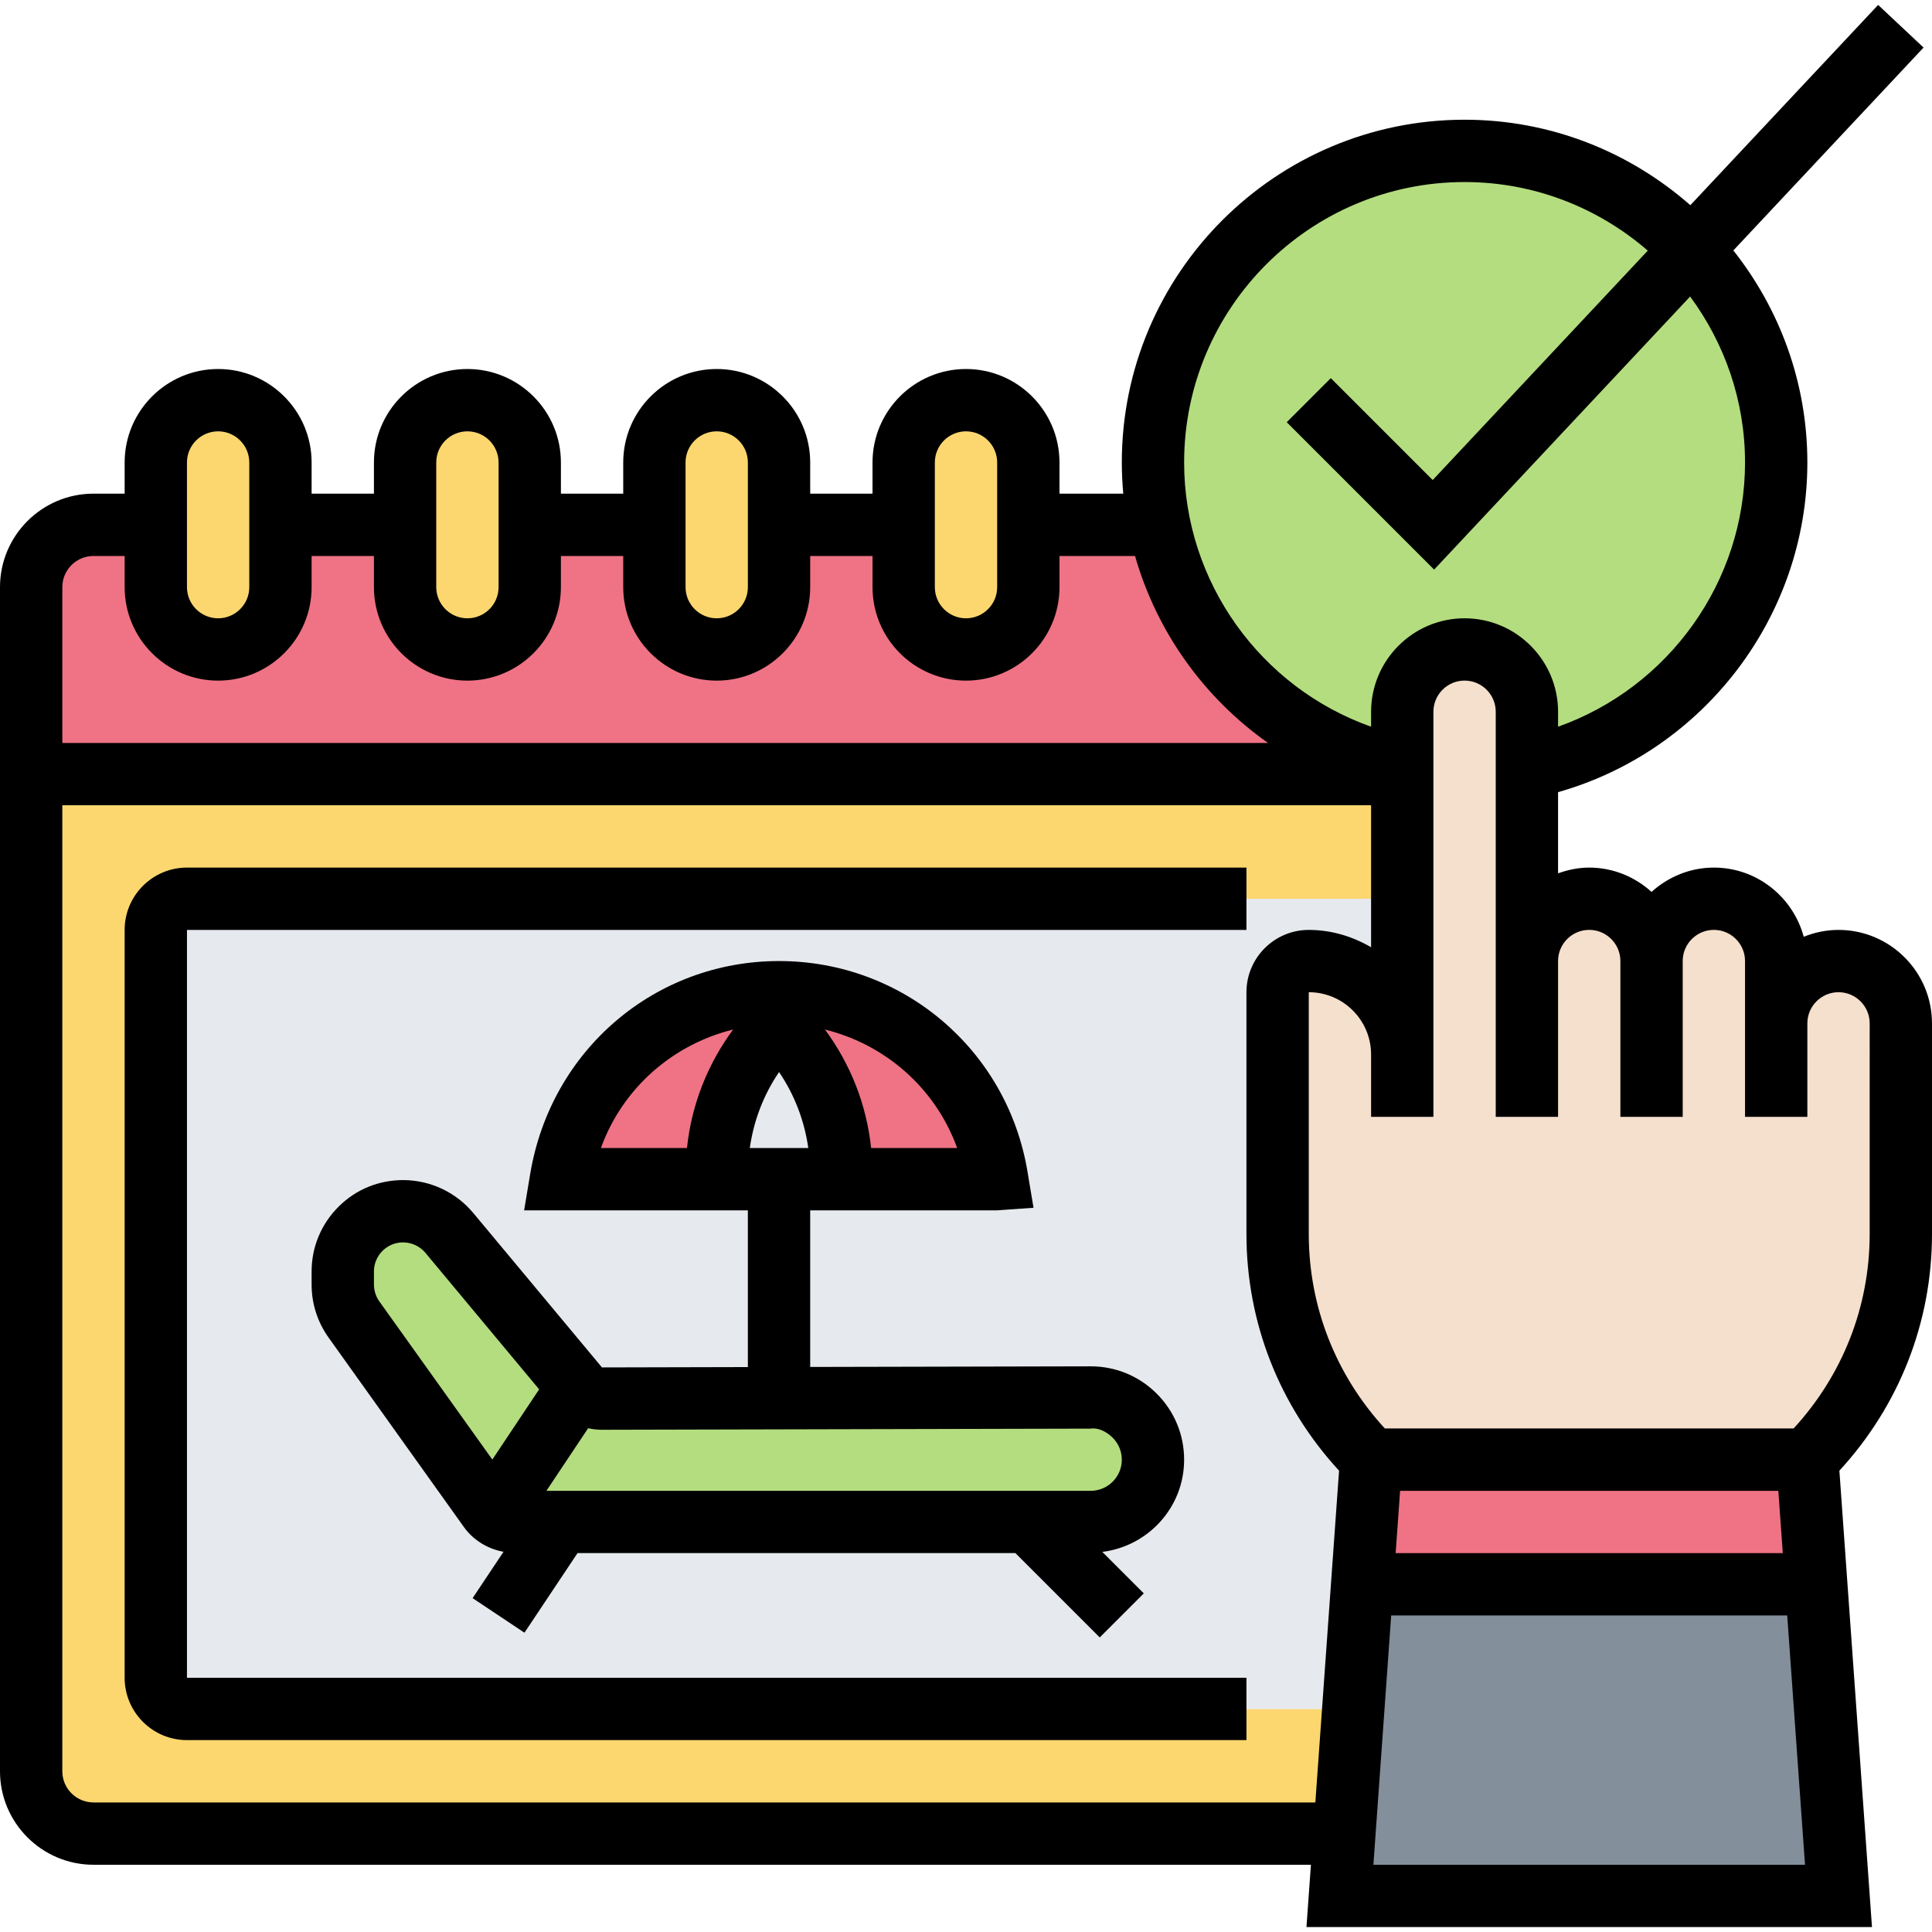
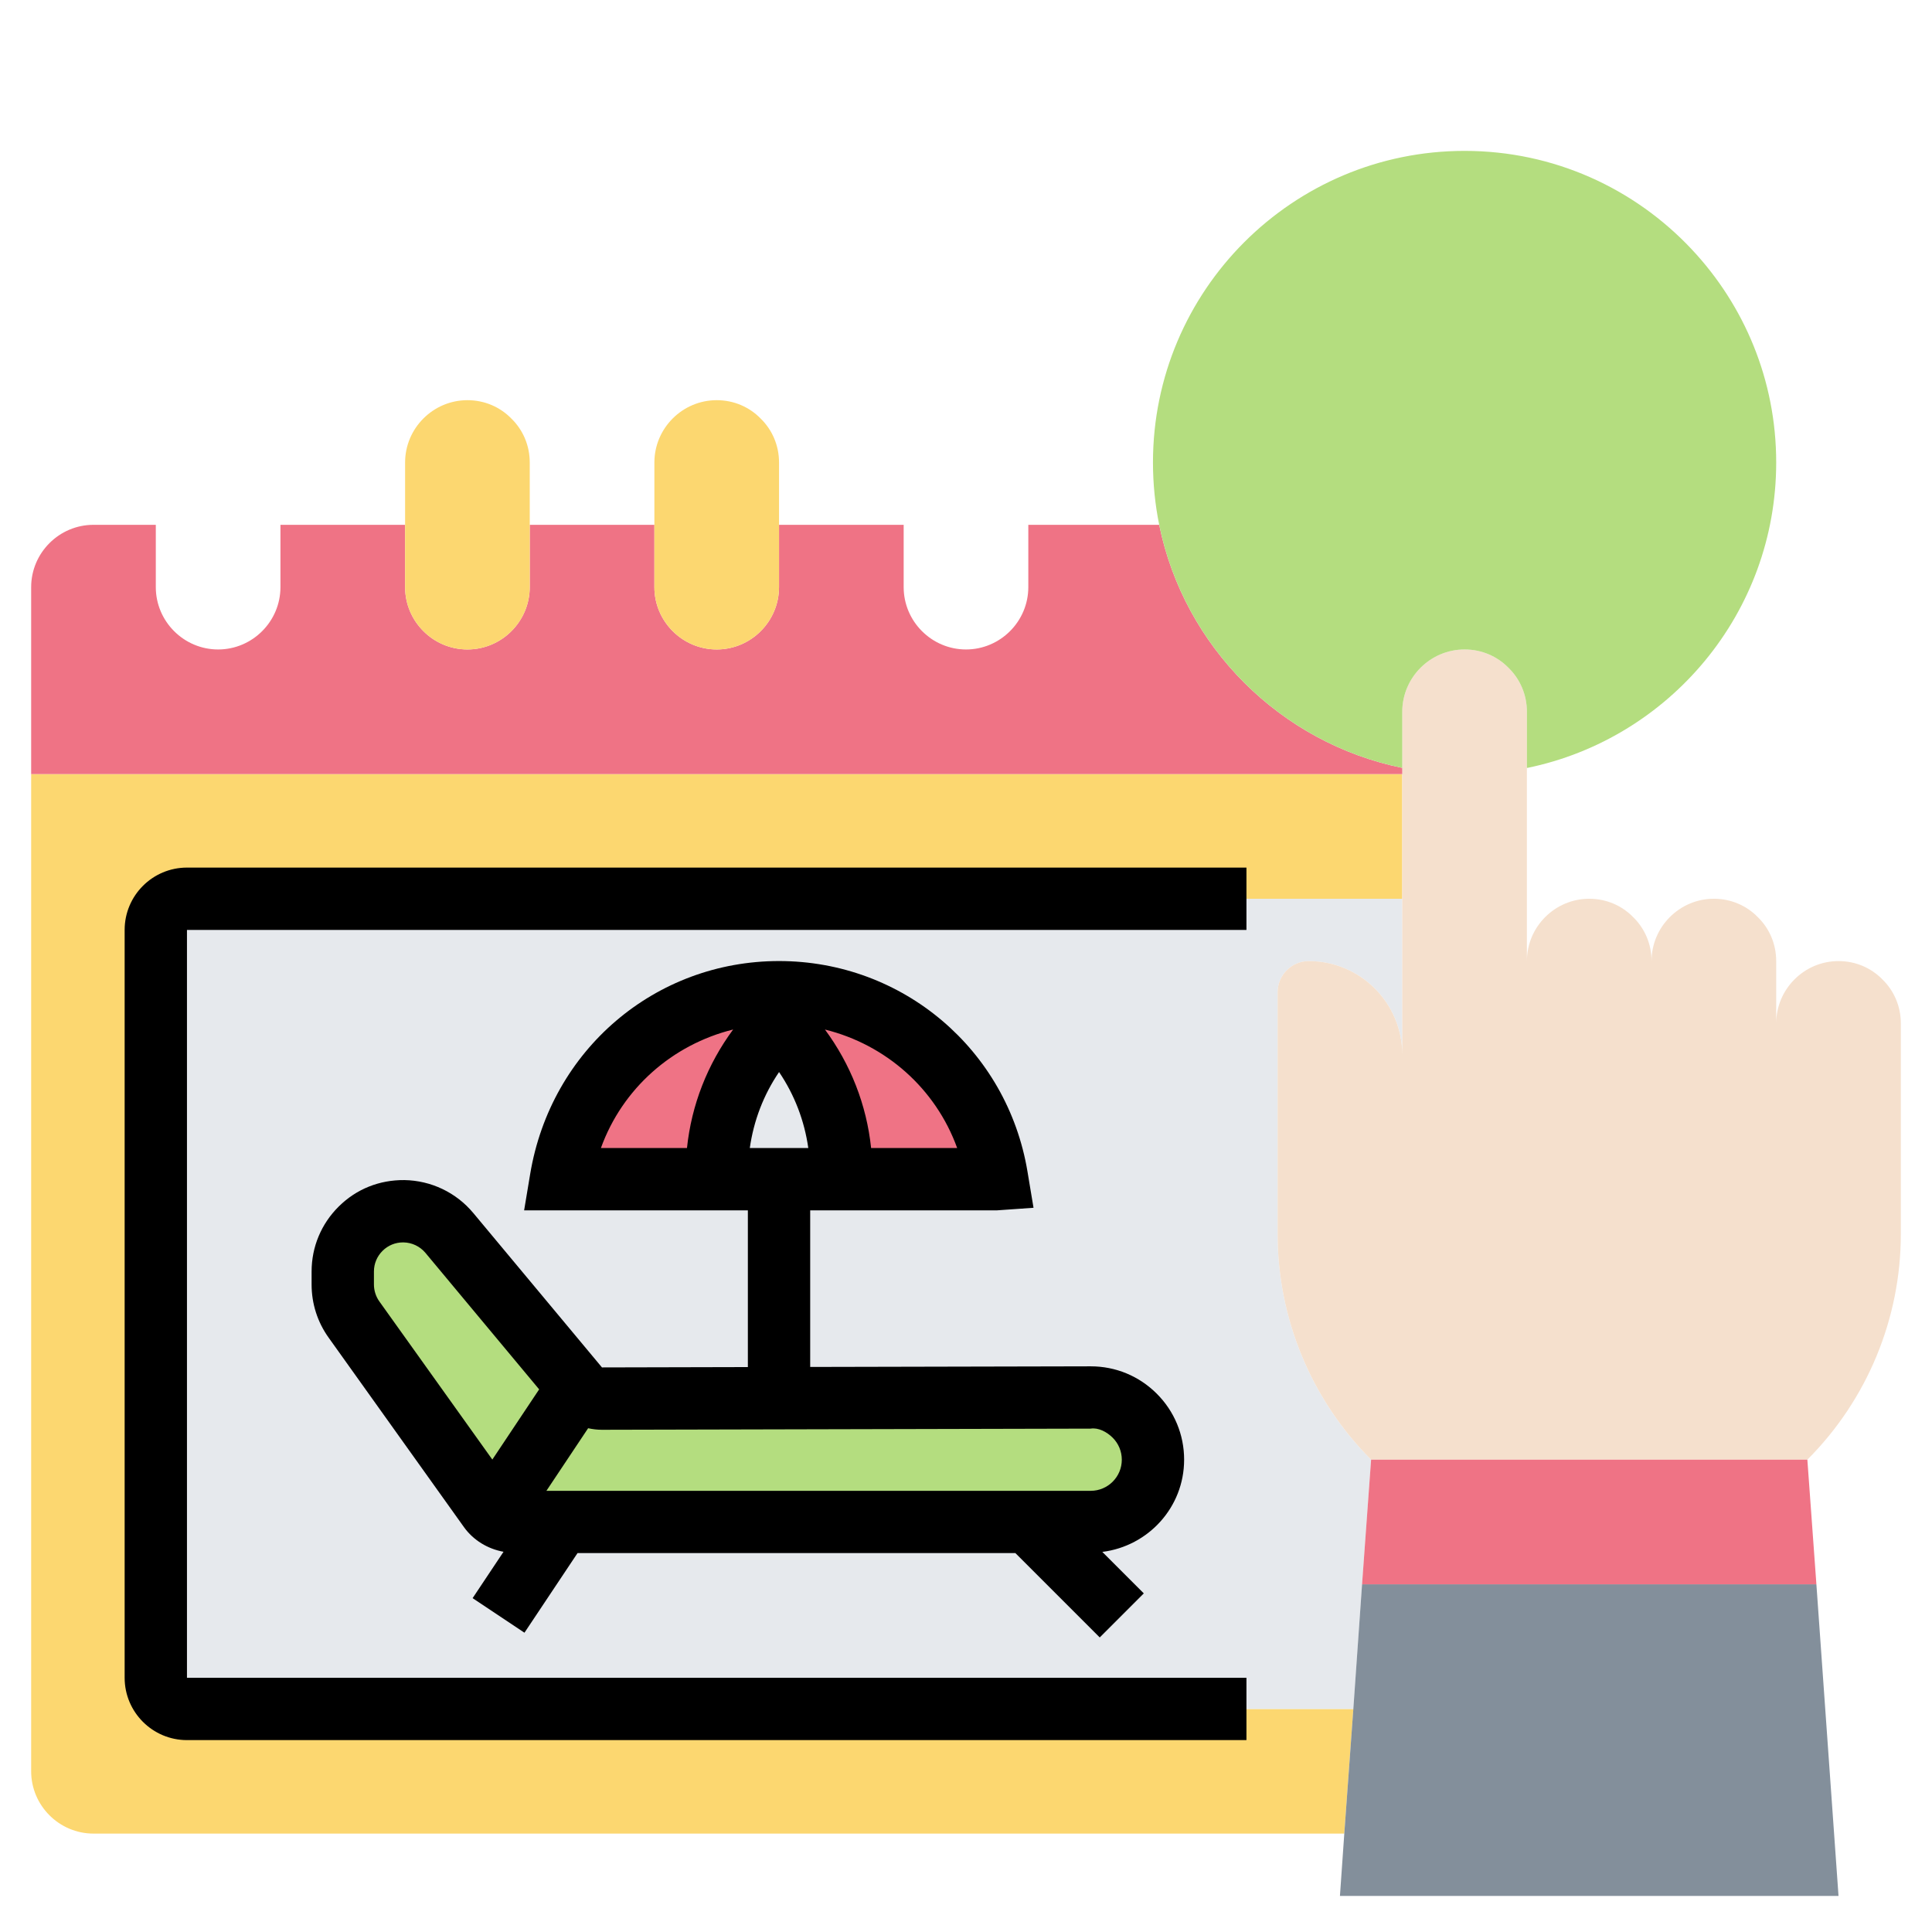
<svg xmlns="http://www.w3.org/2000/svg" id="_x33_0" enable-background="new 0 0 62 61.684" height="512" viewBox="0 0 62 61.684" width="512">
  <g>
    <g>
      <g>
        <path d="m45 24.684v4h-20-19c-.55 0-1 .45-1 1v24c0 .55.45 1 1 1h30 7.43l-.29 4h-40.14c-1.1 0-2-.9-2-2v-32z" fill="#fcd770" />
      </g>
      <g>
        <path d="m25 28.684h-19c-.55 0-1 .45-1 1v24c0 .55.45 1 1 1h30 7.43l.28-4 .29-4c-1.92-1.92-3-4.53-3-7.24v-7.76c0-.55.45-1 1-1 .83 0 1.58.34 2.12.88s.88 1.29.88 2.12v-5zm-6.99 8.92c.57-3.42 3.53-5.92 6.99-5.92 1.73 0 3.34.62 4.58 1.68 1.24 1.05 2.12 2.53 2.41 4.24l.01.08h-5-2-2-5zm16.99 11.08h-2-15-1.49c-.25 0-.49-.1-.67-.26-.05-.05-.1-.1-.14-.16l-4.34-6.08c-.23-.32-.36-.72-.36-1.12v-.42c0-1.07.86-1.93 1.92-1.93h.04c.57.01 1.1.26 1.46.69l4.13 4.96c.19.23.47.36.77.36l5.68-.01 10-.03c.55 0 1.05.22 1.41.59.37.36.59.86.59 1.41 0 1.11-.89 2-2 2z" fill="#e6e9ed" />
      </g>
      <g>
        <path d="m25 37.684h-2v-.17c0-1.81.72-3.55 2-4.83 1.28 1.28 2 3.02 2 4.83v.17z" fill="#e6e9ed" />
      </g>
      <g>
        <path d="m18.01 37.604c.57-3.42 3.53-5.92 6.99-5.92 1.73 0 3.34.62 4.58 1.68 1.24 1.05 2.12 2.53 2.41 4.24l.01.08h-5v-.17c0-1.81-.72-3.55-2-4.83-1.28 1.28-2 3.02-2 4.83v.17h-5z" fill="#ef7385" />
      </g>
      <g>
        <path d="m14.42 39.404 4.13 4.96-2.71 4.06c-.05-.05-.1-.1-.14-.16l-4.34-6.08c-.23-.32-.36-.72-.36-1.12v-.42c0-1.07.86-1.93 1.92-1.93h.04c.57.01 1.1.26 1.46.69z" fill="#b4dd7f" />
      </g>
      <g>
        <path d="m15.84 48.424 2.71-4.06c.19.23.47.36.77.36l5.68-.01 10-.03c.55 0 1.05.22 1.41.59.37.36.59.86.59 1.41 0 1.11-.89 2-2 2h-2-15-1.49c-.25 0-.49-.1-.67-.26z" fill="#b4dd7f" />
      </g>
      <g>
        <path d="m58.29 50.684.71 10h-16l.14-2 .29-4 .28-4z" fill="#838f9b" />
      </g>
      <g>
        <path d="m53 30.684c0-1.1.9-2 2-2 .55 0 1.05.22 1.41.59.37.36.59.86.59 1.41v2c0-1.1.9-2 2-2 .55 0 1.05.22 1.41.59.37.36.59.86.59 1.41v6.76c0 2.71-1.08 5.32-3 7.24h-14c-1.92-1.92-3-4.53-3-7.24v-7.76c0-.55.45-1 1-1 .83 0 1.58.34 2.12.88s.88 1.29.88 2.12v-5-4-.2-1.8c0-1.1.9-2 2-2 .55 0 1.05.22 1.41.59.37.36.59.86.59 1.41v1.8 6.2c0-1.1.9-2 2-2 .55 0 1.05.22 1.41.59.37.36.59.86.59 1.41z" fill="#f5e0cd" />
      </g>
      <g>
        <path d="m58 46.684.29 4h-14.58l.29-4z" fill="#ef7385" />
      </g>
      <g>
        <path d="m45 24.684h-44v-6c0-1.1.9-2 2-2h2v2c0 1.1.9 2 2 2s2-.9 2-2v-2h4v2c0 1.1.9 2 2 2s2-.9 2-2v-2h4v2c0 1.1.9 2 2 2s2-.9 2-2v-2h4v2c0 1.1.9 2 2 2s2-.9 2-2v-2h4.2c.8 3.92 3.89 7 7.8 7.8z" fill="#ef7385" />
      </g>
      <g>
        <path d="m49.02 24.484h-.02v-1.8c0-.55-.22-1.05-.59-1.41-.36-.37-.86-.59-1.41-.59-1.1 0-2 .9-2 2v1.8c-3.91-.8-7-3.88-7.8-7.8-.13-.64-.2-1.31-.2-2 0-5.52 4.48-10 10-10 2.87 0 5.46 1.21 7.29 3.16 1.68 1.79 2.71 4.19 2.71 6.84 0 4.83-3.43 8.86-7.98 9.8z" fill="#b4dd7f" />
      </g>
      <g>
-         <path d="m33 16.684v2c0 1.1-.9 2-2 2s-2-.9-2-2v-2-2c0-1.1.9-2 2-2 .55 0 1.05.22 1.41.59.37.36.59.86.59 1.41z" fill="#fcd770" />
-       </g>
+         </g>
      <g>
        <path d="m25 16.684v2c0 1.1-.9 2-2 2s-2-.9-2-2v-2-2c0-1.1.9-2 2-2 .55 0 1.05.22 1.41.59.37.36.59.86.59 1.41z" fill="#fcd770" />
      </g>
      <g>
        <path d="m17 16.684v2c0 1.1-.9 2-2 2s-2-.9-2-2v-2-2c0-1.1.9-2 2-2 .55 0 1.05.22 1.41.59.37.36.59.86.59 1.41z" fill="#fcd770" />
      </g>
      <g>
-         <path d="m9 16.684v2c0 1.1-.9 2-2 2s-2-.9-2-2v-2-2c0-1.1.9-2 2-2 .55 0 1.05.22 1.41.59.37.36.59.86.59 1.41z" fill="#fcd770" />
-       </g>
+         </g>
    </g>
    <g>
-       <path d="m62 32.684c0-1.654-1.346-3-3-3-.395 0-.77.081-1.116.22-.346-1.275-1.501-2.22-2.884-2.22-.771 0-1.468.301-2 .78-.532-.48-1.229-.78-2-.78-.352 0-.686.072-1 .184v-2.605c4.68-1.325 8-5.648 8-10.579 0-2.57-.893-4.931-2.375-6.805l6.104-6.511-1.458-1.368-6.026 6.427c-1.938-1.702-4.469-2.743-7.245-2.743-6.065 0-11 4.935-11 11 0 .337.017.67.047 1h-2.047v-1c0-1.654-1.346-3-3-3s-3 1.346-3 3v1h-2v-1c0-1.654-1.346-3-3-3s-3 1.346-3 3v1h-2v-1c0-1.654-1.346-3-3-3s-3 1.346-3 3v1h-2v-1c0-1.654-1.346-3-3-3s-3 1.346-3 3v1h-1c-1.654 0-3 1.346-3 3v38c0 1.654 1.346 3 3 3h39.069l-.143 2h18.148l-1.046-14.647c1.913-2.079 2.972-4.753 2.972-7.596zm-15-27c2.247 0 4.3.834 5.879 2.201l-6.902 7.362-3.27-3.27-1.414 1.414 4.73 4.73 8.215-8.763c1.102 1.493 1.762 3.332 1.762 5.326 0 3.84-2.463 7.225-6 8.479v-.479c0-1.654-1.346-3-3-3s-3 1.346-3 3v.479c-3.538-1.253-6-4.637-6-8.479 0-4.963 4.038-9 9-9zm-17 9c0-.552.449-1 1-1s1 .448 1 1v4c0 .552-.449 1-1 1s-1-.448-1-1zm-8 0c0-.552.449-1 1-1s1 .448 1 1v4c0 .552-.449 1-1 1s-1-.448-1-1zm-8 0c0-.552.449-1 1-1s1 .448 1 1v4c0 .552-.449 1-1 1s-1-.448-1-1zm-8 0c0-.552.449-1 1-1s1 .448 1 1v4c0 .552-.449 1-1 1s-1-.448-1-1zm-3 3h1v1c0 1.654 1.346 3 3 3s3-1.346 3-3v-1h2v1c0 1.654 1.346 3 3 3s3-1.346 3-3v-1h2v1c0 1.654 1.346 3 3 3s3-1.346 3-3v-1h2v1c0 1.654 1.346 3 3 3s3-1.346 3-3v-1h2.425c.696 2.437 2.216 4.555 4.267 6h-38.692v-5c0-.552.449-1 1-1zm0 40c-.551 0-1-.448-1-1v-31h42v4.556c-.591-.344-1.268-.556-2-.556-1.103 0-2 .897-2 2v7.758c0 2.843 1.059 5.517 2.972 7.596l-.761 10.647h-39.211zm41.074 2 .571-8h12.709l.571 8zm.714-10 .143-2h12.138l.143 2zm15.212-10.243c0 2.336-.87 4.533-2.441 6.242h-13.118c-1.571-1.709-2.441-3.906-2.441-6.242v-7.758c1.103 0 2 .897 2 2v2h2v-2-11c0-.552.449-1 1-1s1 .448 1 1v8 1 4h2v-4-1c0-.552.449-1 1-1s1 .448 1 1v1 4h2v-4-1c0-.552.449-1 1-1s1 .448 1 1v2 1 2h2v-2-1c0-.552.449-1 1-1s1 .448 1 1z" />
      <path d="m6 29.684h34v-2h-34c-1.103 0-2 .897-2 2v24c0 1.103.897 2 2 2h34v-2h-34z" />
      <path d="m38 46.686c0-.802-.313-1.556-.881-2.122-.566-.564-1.317-.875-2.116-.875-.002 0-.005 0-.008 0l-8.995.02v-5.026h6l1.167-.082-.194-1.164c-.652-3.914-4.005-6.754-7.973-6.754s-7.32 2.84-7.986 6.836l-.194 1.164h7.18v5.03l-4.682.011-4.131-4.957c-.548-.657-1.354-1.041-2.21-1.055-.806-.007-1.539.288-2.103.845-.563.556-.874 1.298-.874 2.089v.417c0 .616.189 1.206.546 1.705l4.341 6.078c.305.426.766.702 1.272.794l-.992 1.488 1.664 1.109 1.703-2.555h14.051l2.707 2.707 1.414-1.414-1.331-1.331c1.476-.185 2.625-1.433 2.625-2.958zm-12.061-10.002h-1.877c.124-.878.442-1.709.939-2.439.495.73.814 1.561.938 2.439zm4.778 0h-2.762c-.145-1.386-.658-2.688-1.481-3.803 1.953.484 3.553 1.894 4.243 3.803zm-7.19-3.804c-.823 1.115-1.336 2.417-1.481 3.803h-2.762c.689-1.908 2.289-3.318 4.243-3.803zm-11.354 8.725c-.111-.156-.173-.348-.173-.542v-.417c0-.252.099-.487.278-.665.176-.174.409-.269.655-.269h.014c.273.004.53.127.705.335l3.65 4.381-1.502 2.253zm22.829 6.079h-17.467l1.339-2.009c.144.032.292.05.442.05h.007l15.677-.037c.25-.039.518.104.707.291.189.189.293.44.293.707 0 .55-.447.998-.998.998z" />
    </g>
  </g>
</svg>